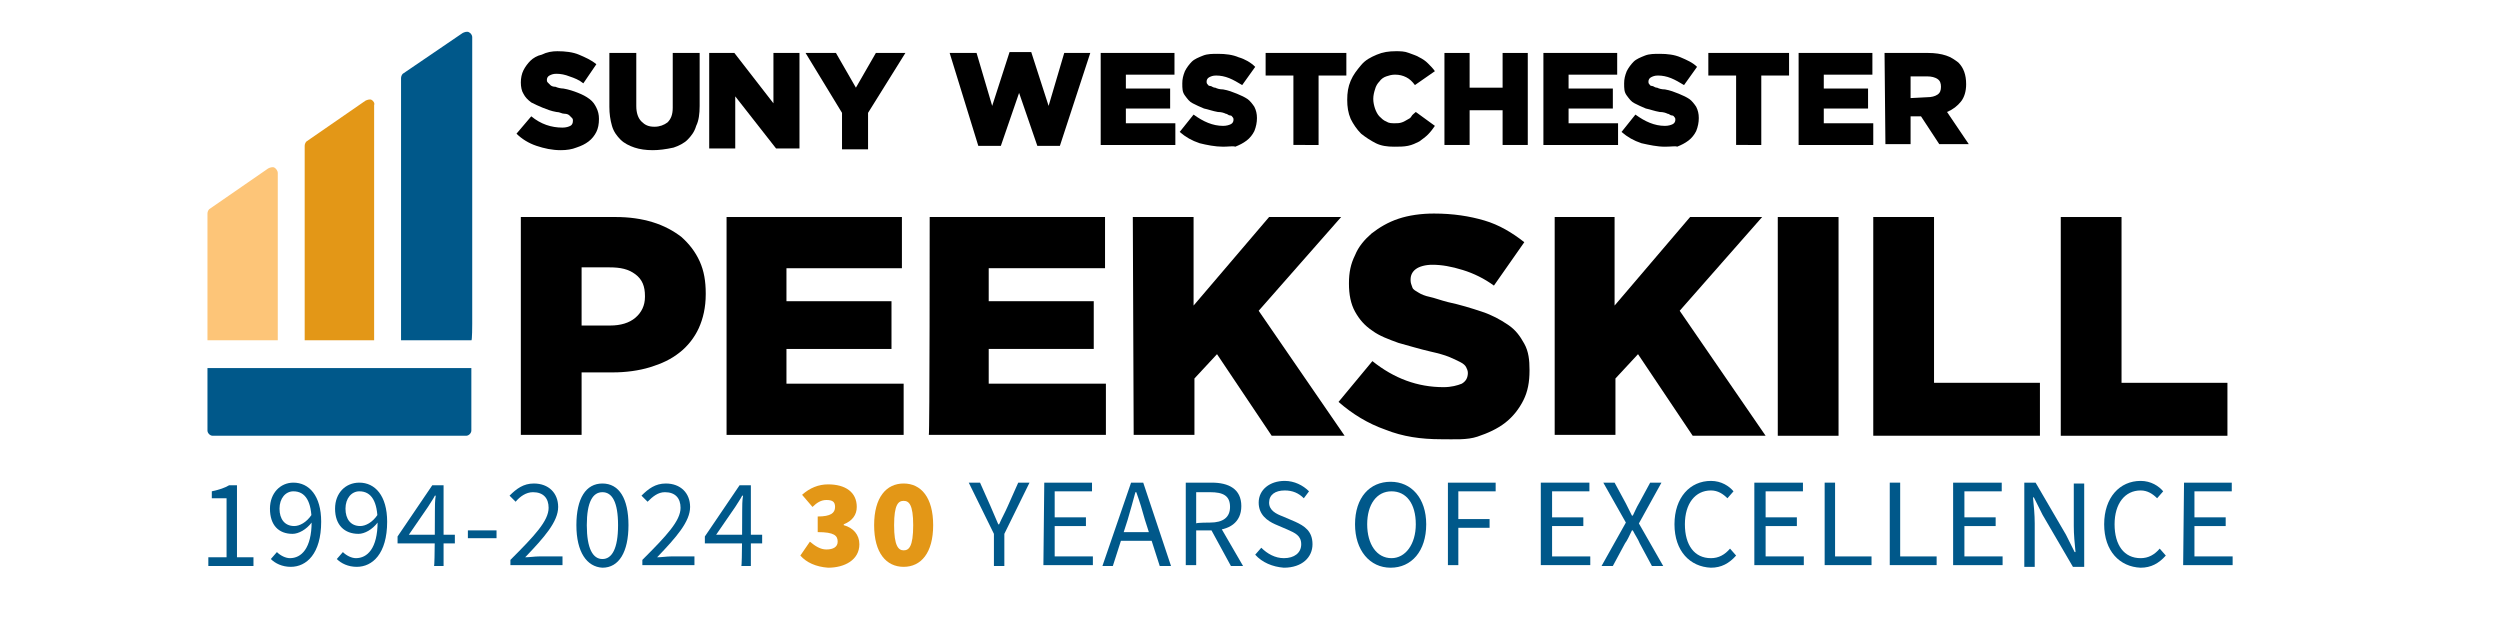
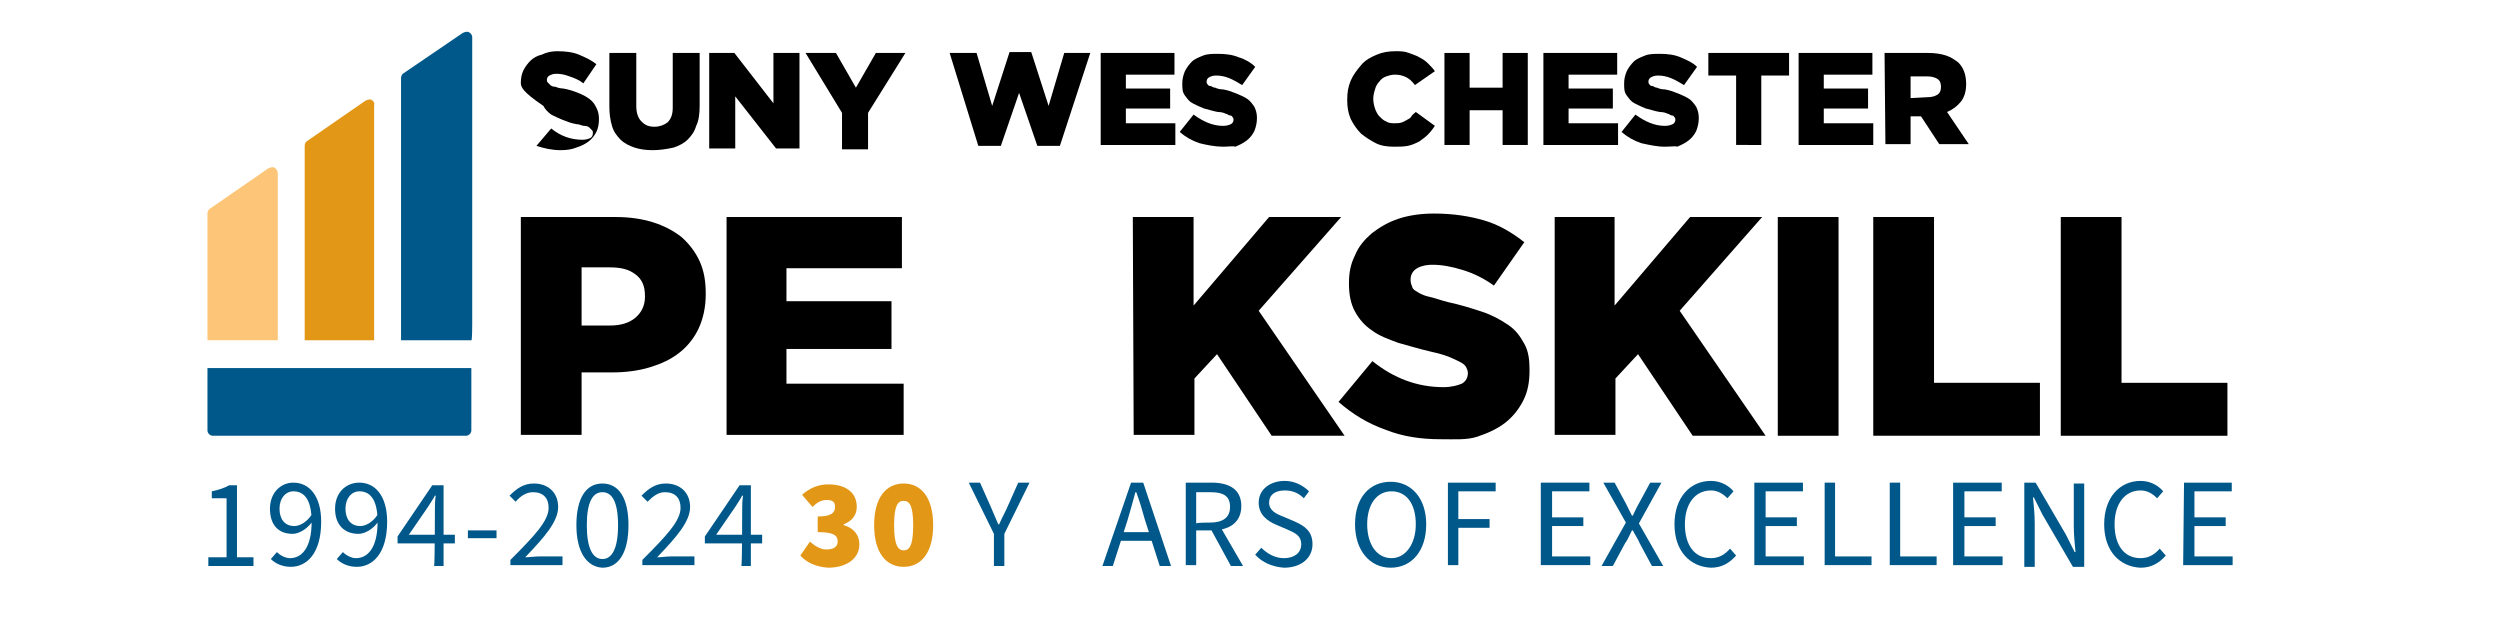
<svg xmlns="http://www.w3.org/2000/svg" version="1.1" id="Layer_1" x="0px" y="0px" viewBox="0 0 288 72" style="enable-background:new 0 0 288 72;" xml:space="preserve">
  <style type="text/css">
	.st0{fill:#FDC578;}
	.st1{fill:#E39717;}
	.st2{fill:#00588A;}
</style>
  <g>
    <g>
      <path d="M109.4,6.1h3.1l1.8,6.1l2-6.2h2.5l2,6.2l1.8-6.1h3l-3.5,10.7h-2.6l-2.1-6.1l-2.1,6.1h-2.6L109.4,6.1z" />
      <path d="M126.8,6.1h8.5v2.5h-5.6v1.6h5.1v2.3h-5.1v1.7h5.7v2.5h-8.6L126.8,6.1L126.8,6.1z" />
      <path d="M140.9,16.9c-0.9,0-1.9-0.2-2.7-0.4c-0.9-0.3-1.6-0.7-2.3-1.3l1.6-2c1.1,0.8,2.2,1.3,3.4,1.3c0.4,0,0.7-0.1,0.9-0.2    c0.2-0.1,0.3-0.3,0.3-0.5v0c0-0.1,0-0.2-0.1-0.3c-0.1-0.1-0.1-0.2-0.3-0.2s-0.3-0.2-0.5-0.2c-0.2-0.1-0.5-0.2-0.9-0.2    c-0.6-0.1-1.1-0.3-1.6-0.4c-0.5-0.2-0.9-0.4-1.3-0.6c-0.4-0.2-0.6-0.5-0.9-0.9s-0.3-0.8-0.3-1.4v0c0-0.5,0.1-0.9,0.3-1.4    c0.2-0.4,0.5-0.8,0.8-1.1s0.8-0.5,1.3-0.7c0.5-0.2,1.1-0.2,1.7-0.2c0.9,0,1.7,0.1,2.4,0.4c0.7,0.2,1.4,0.6,1.9,1.1l-1.5,2.1    c-0.5-0.3-1-0.6-1.5-0.8c-0.5-0.2-1-0.3-1.5-0.3c-0.4,0-0.6,0.1-0.8,0.2c-0.2,0.1-0.3,0.3-0.3,0.5v0c0,0.1,0,0.2,0.1,0.3    c0.1,0.1,0.1,0.2,0.3,0.2s0.3,0.2,0.6,0.2c0.2,0.1,0.5,0.2,0.9,0.2c0.6,0.1,1.1,0.3,1.6,0.5s0.9,0.4,1.2,0.6    c0.3,0.2,0.6,0.6,0.8,0.9c0.2,0.4,0.3,0.8,0.3,1.3v0c0,0.5-0.1,1-0.3,1.5c-0.2,0.4-0.5,0.8-0.9,1.1c-0.4,0.3-0.8,0.5-1.3,0.7    C142.1,16.8,141.5,16.9,140.9,16.9z" />
-       <path d="M149,8.7h-3.2V6.1h9.3v2.6h-3.2v8H149V8.7z" />
      <path d="M160.6,16.9c-0.8,0-1.5-0.1-2.1-0.4s-1.2-0.7-1.7-1.1c-0.5-0.5-0.9-1.1-1.2-1.7c-0.3-0.7-0.4-1.4-0.4-2.2v0    c0-0.8,0.1-1.5,0.4-2.2c0.3-0.7,0.7-1.2,1.2-1.8s1.1-0.9,1.8-1.2s1.4-0.4,2.2-0.4c0.5,0,1,0,1.5,0.2s0.9,0.3,1.2,0.5    c0.4,0.2,0.7,0.4,1,0.7s0.6,0.6,0.8,0.9L163,9.8c-0.3-0.4-0.6-0.7-1-0.9c-0.4-0.2-0.8-0.3-1.3-0.3c-0.4,0-0.7,0.1-1,0.2    s-0.6,0.3-0.8,0.6c-0.2,0.2-0.4,0.5-0.5,0.9c-0.1,0.3-0.2,0.7-0.2,1.1v0c0,0.4,0.1,0.8,0.2,1.1c0.1,0.3,0.3,0.7,0.5,0.9    s0.5,0.5,0.8,0.6c0.3,0.2,0.6,0.2,1,0.2c0.3,0,0.5,0,0.8-0.1s0.4-0.2,0.6-0.3c0.2-0.1,0.4-0.2,0.5-0.4s0.3-0.3,0.5-0.5l2.2,1.6    c-0.2,0.3-0.5,0.7-0.8,1c-0.3,0.3-0.6,0.5-1,0.8c-0.4,0.2-0.8,0.4-1.3,0.5C161.7,16.9,161.2,16.9,160.6,16.9z" />
      <path d="M166.4,6.1h2.9v4h3.8v-4h2.9v10.6h-2.9v-4h-3.8v4h-2.9V6.1z" />
      <path d="M177.8,6.1h8.5v2.5h-5.6v1.6h5.1v2.3h-5.1v1.7h5.7v2.5h-8.6L177.8,6.1L177.8,6.1z" />
      <path d="M191.8,16.9c-0.9,0-1.8-0.2-2.7-0.4c-0.9-0.3-1.6-0.7-2.3-1.3l1.6-2c1.1,0.8,2.2,1.3,3.4,1.3c0.4,0,0.7-0.1,0.9-0.2    c0.2-0.1,0.3-0.3,0.3-0.5v0c0-0.1,0-0.2-0.1-0.3c-0.1-0.1-0.1-0.2-0.3-0.2s-0.3-0.2-0.5-0.2c-0.2-0.1-0.5-0.2-0.9-0.2    c-0.6-0.1-1.1-0.3-1.6-0.4c-0.5-0.2-0.9-0.4-1.3-0.6c-0.4-0.2-0.6-0.5-0.9-0.9s-0.3-0.8-0.3-1.4v0c0-0.5,0.1-0.9,0.3-1.4    c0.2-0.4,0.5-0.8,0.8-1.1s0.8-0.5,1.3-0.7c0.5-0.2,1.1-0.2,1.7-0.2c0.9,0,1.7,0.1,2.4,0.4s1.4,0.6,1.9,1.1l-1.5,2.1    c-0.5-0.3-1-0.6-1.5-0.8c-0.5-0.2-1-0.3-1.5-0.3c-0.4,0-0.6,0.1-0.8,0.2c-0.2,0.1-0.3,0.3-0.3,0.5v0c0,0.1,0,0.2,0.1,0.3    s0.1,0.2,0.3,0.2s0.3,0.2,0.6,0.2c0.2,0.1,0.5,0.2,0.9,0.2c0.6,0.1,1.1,0.3,1.6,0.5s0.9,0.4,1.2,0.6s0.6,0.6,0.8,0.9    c0.2,0.4,0.3,0.8,0.3,1.3v0c0,0.5-0.1,1-0.3,1.5c-0.2,0.4-0.5,0.8-0.9,1.1c-0.4,0.3-0.8,0.5-1.3,0.7    C193.1,16.8,192.5,16.9,191.8,16.9z" />
      <path d="M200,8.7h-3.2V6.1h9.3v2.6h-3.2v8H200L200,8.7L200,8.7z" />
      <path d="M207.2,6.1h8.5v2.5h-5.6v1.6h5.1v2.3h-5.1v1.7h5.7v2.5h-8.6L207.2,6.1L207.2,6.1z" />
      <path d="M217.1,6.1h5c0.8,0,1.5,0.1,2.1,0.3c0.6,0.2,1,0.5,1.4,0.8c0.6,0.6,0.9,1.4,0.9,2.5v0c0,0.8-0.2,1.5-0.6,2    s-0.9,0.9-1.6,1.2l2.5,3.7h-3.4l-2.1-3.2h0h-1.2v3.2h-2.9L217.1,6.1L217.1,6.1z M222,11.2c0.5,0,0.9-0.1,1.2-0.3s0.4-0.5,0.4-0.9    v0c0-0.4-0.1-0.7-0.4-0.9c-0.3-0.2-0.7-0.3-1.2-0.3h-1.9v2.5L222,11.2L222,11.2z" />
    </g>
    <g>
-       <path d="M64.6,17.3c-1,0-1.9-0.2-2.8-0.5c-0.9-0.3-1.7-0.8-2.3-1.4l1.7-2c1.1,0.9,2.3,1.3,3.6,1.3c0.4,0,0.7-0.1,0.9-0.2    c0.2-0.1,0.3-0.3,0.3-0.6v0c0-0.1,0-0.2-0.1-0.3s-0.2-0.2-0.3-0.3c-0.1-0.1-0.3-0.2-0.6-0.2s-0.5-0.2-0.9-0.2    c-0.6-0.1-1.1-0.3-1.6-0.5c-0.5-0.2-0.9-0.4-1.3-0.6c-0.4-0.3-0.7-0.6-0.9-1C60.1,10.5,60,10,60,9.5v0c0-0.5,0.1-1,0.3-1.4    c0.2-0.4,0.5-0.8,0.8-1.1s0.8-0.6,1.3-0.7C63,6,63.6,5.9,64.2,5.9c0.9,0,1.8,0.1,2.5,0.4s1.4,0.6,2,1.1l-1.5,2.2    c-0.5-0.4-1-0.6-1.6-0.8c-0.5-0.2-1-0.3-1.5-0.3c-0.4,0-0.6,0.1-0.8,0.2c-0.2,0.1-0.3,0.3-0.3,0.5v0c0,0.1,0,0.2,0.1,0.3    s0.2,0.2,0.3,0.3c0.1,0.1,0.3,0.2,0.6,0.2c0.2,0.1,0.6,0.2,0.9,0.2c0.6,0.1,1.2,0.3,1.7,0.5s0.9,0.4,1.3,0.7s0.6,0.6,0.8,1    s0.3,0.8,0.3,1.3v0c0,0.6-0.1,1.1-0.3,1.5s-0.5,0.8-0.9,1.1c-0.4,0.3-0.8,0.5-1.4,0.7C65.9,17.2,65.3,17.3,64.6,17.3z" />
+       <path d="M64.6,17.3c-1,0-1.9-0.2-2.8-0.5l1.7-2c1.1,0.9,2.3,1.3,3.6,1.3c0.4,0,0.7-0.1,0.9-0.2    c0.2-0.1,0.3-0.3,0.3-0.6v0c0-0.1,0-0.2-0.1-0.3s-0.2-0.2-0.3-0.3c-0.1-0.1-0.3-0.2-0.6-0.2s-0.5-0.2-0.9-0.2    c-0.6-0.1-1.1-0.3-1.6-0.5c-0.5-0.2-0.9-0.4-1.3-0.6c-0.4-0.3-0.7-0.6-0.9-1C60.1,10.5,60,10,60,9.5v0c0-0.5,0.1-1,0.3-1.4    c0.2-0.4,0.5-0.8,0.8-1.1s0.8-0.6,1.3-0.7C63,6,63.6,5.9,64.2,5.9c0.9,0,1.8,0.1,2.5,0.4s1.4,0.6,2,1.1l-1.5,2.2    c-0.5-0.4-1-0.6-1.6-0.8c-0.5-0.2-1-0.3-1.5-0.3c-0.4,0-0.6,0.1-0.8,0.2c-0.2,0.1-0.3,0.3-0.3,0.5v0c0,0.1,0,0.2,0.1,0.3    s0.2,0.2,0.3,0.3c0.1,0.1,0.3,0.2,0.6,0.2c0.2,0.1,0.6,0.2,0.9,0.2c0.6,0.1,1.2,0.3,1.7,0.5s0.9,0.4,1.3,0.7s0.6,0.6,0.8,1    s0.3,0.8,0.3,1.3v0c0,0.6-0.1,1.1-0.3,1.5s-0.5,0.8-0.9,1.1c-0.4,0.3-0.8,0.5-1.4,0.7C65.9,17.2,65.3,17.3,64.6,17.3z" />
      <path d="M75.2,17.3c-0.8,0-1.5-0.1-2.1-0.3c-0.6-0.2-1.2-0.5-1.6-0.9c-0.4-0.4-0.8-0.9-1-1.6s-0.3-1.4-0.3-2.2V6.1h3.1v6.1    c0,0.8,0.2,1.4,0.6,1.8c0.4,0.4,0.8,0.6,1.5,0.6c0.6,0,1.1-0.2,1.5-0.5c0.4-0.4,0.6-0.9,0.6-1.7V6.1h3.1v6.1    c0,0.9-0.1,1.7-0.4,2.3c-0.2,0.7-0.6,1.2-1,1.6c-0.4,0.4-1,0.7-1.6,0.9C76.7,17.2,75.9,17.3,75.2,17.3z" />
      <path d="M81.8,6.1h2.8l4.5,5.8V6.1h3v11h-2.7l-4.7-6v6h-3V6.1z" />
      <path d="M97,13l-4.2-6.9h3.5l2.3,4l2.3-4h3.4L100,13v4.2H97V13z" />
    </g>
  </g>
  <g>
    <g>
      <path d="M60.1,25h10.8c1.6,0,3,0.2,4.3,0.6s2.4,1,3.3,1.7c0.9,0.8,1.6,1.7,2.1,2.8c0.5,1.1,0.7,2.3,0.7,3.7v0.1    c0,1.5-0.3,2.8-0.8,3.9c-0.5,1.1-1.3,2.1-2.2,2.8c-1,0.8-2.1,1.3-3.4,1.7c-1.3,0.4-2.8,0.6-4.3,0.6H67v7.2h-7V25z M70.3,37.5    c1.2,0,2.2-0.3,2.9-0.9c0.7-0.6,1.1-1.4,1.1-2.4v-0.1c0-1.1-0.3-1.9-1.1-2.5s-1.7-0.8-3-0.8H67v6.7C67,37.5,70.3,37.5,70.3,37.5z" />
      <path d="M83.7,25h20.2v5.9H90.6v3.8h12.1v5.5H90.6v4h13.5v5.9H83.7V25z" />
-       <path d="M107.1,25h20.2v5.9h-13.4v3.8H126v5.5h-12.1v4h13.5v5.9h-20.4C107.1,50.2,107.1,25,107.1,25z" />
      <path d="M130.5,25h7v10.2l8.7-10.2h8.3l-9.5,10.8l9.9,14.4h-8.4l-6.3-9.4l-2.6,2.8v6.5h-7L130.5,25L130.5,25z" />
      <path d="M166,50.6c-2.3,0-4.4-0.3-6.4-1.1c-2-0.7-3.8-1.8-5.4-3.2l3.9-4.7c2.5,2,5.2,3,8.2,3c0.9,0,1.6-0.2,2.1-0.4    c0.5-0.3,0.7-0.7,0.7-1.3V43c0-0.3-0.1-0.5-0.2-0.7s-0.3-0.4-0.7-0.6s-0.8-0.4-1.3-0.6c-0.5-0.2-1.2-0.4-2.1-0.6    c-1.3-0.3-2.6-0.7-3.7-1c-1.1-0.4-2.2-0.8-3-1.4c-0.9-0.6-1.5-1.3-2-2.2c-0.5-0.9-0.7-2-0.7-3.2v-0.1c0-1.2,0.2-2.2,0.7-3.2    c0.4-1,1.1-1.8,1.9-2.5c0.9-0.7,1.9-1.3,3.1-1.7c1.2-0.4,2.6-0.6,4.1-0.6c2.2,0,4.1,0.3,5.8,0.8s3.2,1.4,4.6,2.5l-3.5,5    c-1.1-0.8-2.3-1.4-3.6-1.8s-2.4-0.6-3.5-0.6c-0.8,0-1.5,0.2-1.9,0.5s-0.6,0.7-0.6,1.2v0.1c0,0.3,0.1,0.5,0.2,0.8s0.4,0.4,0.7,0.6    c0.3,0.2,0.8,0.4,1.3,0.5s1.3,0.4,2.1,0.6c1.4,0.3,2.7,0.7,3.9,1.1s2.1,0.9,3,1.5s1.4,1.3,1.9,2.2s0.6,1.9,0.6,3v0.1    c0,1.3-0.2,2.4-0.7,3.4c-0.5,1-1.2,1.9-2.1,2.6c-0.9,0.7-2,1.2-3.2,1.6S167.6,50.6,166,50.6z" />
      <path d="M179,25h7v10.2l8.7-10.2h8.3l-9.5,10.8l9.9,14.4h-8.4l-6.3-9.4l-2.6,2.8v6.5h-7V25z" />
      <path d="M204.8,25h7v25.2h-7V25z" />
      <path d="M215.8,25h7v19.1H235v6.1h-19.2L215.8,25L215.8,25z" />
      <path d="M237.4,25h7v19.1h12.2v6.1h-19.2L237.4,25L237.4,25z" />
    </g>
  </g>
  <g>
    <path class="st0" d="M31.6,19.3c-0.2-0.1-0.5,0-0.7,0.1l-6.8,4.7c-0.1,0.1-0.2,0.3-0.2,0.5v12.7v1.3v0.6h7.4l0,0H32v-0.6v-1.3V19.9   C32,19.7,31.8,19.4,31.6,19.3" />
    <path class="st1" d="M42.8,11.5c-0.2-0.1-0.5,0-0.7,0.1l-6.8,4.7c-0.1,0.1-0.2,0.3-0.2,0.5v20.5v1.3v0.6h0.6h6.8h0.6v-0.6v-1.3   V12.1C43.2,11.9,43,11.6,42.8,11.5" />
    <path class="st2" d="M54.4,37.3v-33c0-0.3-0.2-0.5-0.4-0.6c-0.2-0.1-0.5,0-0.7,0.1l-6.9,4.7c-0.1,0.1-0.2,0.3-0.2,0.5v30.2h8.1   C54.4,39.3,54.4,37.3,54.4,37.3z" />
    <path class="st2" d="M23.9,42.4v0.6c0,0,0,0,0,0v6.6c0,0.3,0.3,0.6,0.6,0.6h29.2c0.3,0,0.6-0.3,0.6-0.6v-5.3l0,0v-1.9L23.9,42.4   L23.9,42.4z" />
  </g>
  <g>
    <g>
      <path class="st2" d="M24,64.2h2.1v-6.8h-1.7v-0.8c0.9-0.2,1.5-0.4,2-0.7h0.9v8.3h1.9v1H24L24,64.2L24,64.2z" />
      <path class="st2" d="M31.2,64.4l0.7-0.8c0.4,0.4,1,0.7,1.5,0.7c1.3,0,2.5-1.1,2.5-4.2c0-2.3-0.7-3.5-2.1-3.5c-0.9,0-1.6,0.8-1.6,2    c0,1.2,0.6,2,1.7,2c0.6,0,1.4-0.4,2-1.3l0,0.9c-0.6,0.8-1.5,1.3-2.2,1.3c-1.6,0-2.6-1-2.6-2.9c0-1.8,1.2-3,2.7-3    c1.8,0,3.2,1.5,3.2,4.5c0,3.7-1.7,5.2-3.5,5.2C32.5,65.3,31.7,64.9,31.2,64.4z" />
      <path class="st2" d="M38.8,64.4l0.7-0.8c0.4,0.4,1,0.7,1.5,0.7c1.3,0,2.5-1.1,2.5-4.2c0-2.3-0.7-3.5-2.1-3.5c-0.9,0-1.6,0.8-1.6,2    c0,1.2,0.6,2,1.7,2c0.6,0,1.4-0.4,2-1.3l0,0.9c-0.6,0.8-1.5,1.3-2.2,1.3c-1.6,0-2.7-1-2.7-2.9c0-1.8,1.2-3,2.8-3    c1.8,0,3.2,1.5,3.2,4.5c0,3.7-1.7,5.2-3.5,5.2C40.1,65.3,39.3,64.9,38.8,64.4z" />
      <path class="st2" d="M50.1,58.9c0-0.5,0-1.3,0.1-1.8h-0.1c-0.2,0.4-0.5,0.8-0.8,1.3l-2.2,3.2h5.3v1h-6.6v-0.8l4-5.9h1.3v9.3h-1.1    C50.1,65.2,50.1,58.9,50.1,58.9z" />
      <path class="st2" d="M53.9,61.1h3.3V62h-3.3V61.1z" />
      <path class="st2" d="M58.8,64.5c2.8-2.8,4.4-4.5,4.4-6c0-1.1-0.6-1.8-1.8-1.8c-0.8,0-1.5,0.5-2,1.1l-0.7-0.7    c0.8-0.8,1.6-1.4,2.8-1.4c1.7,0,2.8,1.1,2.8,2.7c0,1.7-1.6,3.5-3.8,5.8c0.5,0,1.1-0.1,1.6-0.1h2.7v1h-6V64.5z" />
      <path class="st2" d="M66.4,60.5c0-3.1,1.1-4.8,3-4.8s3,1.7,3,4.8c0,3.1-1.1,4.9-3,4.9C67.6,65.3,66.4,63.6,66.4,60.5z M71.2,60.5    c0-2.7-0.7-3.8-1.8-3.8c-1.1,0-1.8,1.1-1.8,3.8s0.7,3.9,1.8,3.9C70.5,64.4,71.2,63.2,71.2,60.5z" />
      <path class="st2" d="M74,64.5c2.8-2.8,4.4-4.5,4.4-6c0-1.1-0.6-1.8-1.8-1.8c-0.8,0-1.4,0.5-2,1.1l-0.7-0.7    c0.8-0.8,1.6-1.4,2.8-1.4c1.7,0,2.8,1.1,2.8,2.7c0,1.7-1.6,3.5-3.8,5.8c0.5,0,1.1-0.1,1.6-0.1H80v1h-6V64.5z" />
      <path class="st2" d="M85.5,58.9c0-0.5,0-1.3,0.1-1.8h-0.1c-0.2,0.4-0.5,0.8-0.8,1.3l-2.2,3.2h5.3v1h-6.6v-0.8l4-5.9h1.3v9.3h-1.1    C85.5,65.2,85.5,58.9,85.5,58.9z" />
      <path class="st1" d="M92.2,64l1.1-1.6c0.6,0.5,1.2,0.9,1.9,0.9c0.8,0,1.3-0.3,1.3-0.9c0-0.7-0.4-1.1-2.3-1.1v-1.8    c1.5,0,2-0.4,2-1.1c0-0.6-0.3-0.8-1-0.8c-0.6,0-1.1,0.3-1.6,0.8L92.4,57c0.9-0.8,1.9-1.2,3-1.2c2,0,3.3,0.9,3.3,2.6    c0,0.9-0.5,1.6-1.5,2v0.1c1.1,0.3,1.8,1.1,1.8,2.2c0,1.8-1.7,2.7-3.6,2.7C94,65.3,92.9,64.8,92.2,64z" />
      <path class="st1" d="M100.7,60.5c0-3.2,1.4-4.8,3.4-4.8s3.4,1.6,3.4,4.8c0,3.2-1.4,4.8-3.4,4.8S100.7,63.7,100.7,60.5z     M105.2,60.5c0-2.4-0.5-2.8-1.1-2.8s-1.1,0.4-1.1,2.8s0.5,2.9,1.1,2.9S105.2,63,105.2,60.5z" />
      <path class="st2" d="M114.5,61.5l-2.9-5.9h1.3l1.2,2.7c0.3,0.7,0.6,1.4,0.9,2.1h0.1c0.3-0.7,0.7-1.4,1-2.1l1.2-2.7h1.3l-2.9,5.9    v3.7h-1.2L114.5,61.5L114.5,61.5z" />
-       <path class="st2" d="M120.3,55.6h5.5v1h-4.3v3h3.6v1h-3.6v3.5h4.4v1h-5.7L120.3,55.6L120.3,55.6z" />
      <path class="st2" d="M130.3,55.6h1.4l3.2,9.6h-1.3l-1.7-5.3c-0.3-1.1-0.6-2.1-1-3.2h-0.1c-0.3,1.1-0.6,2.2-0.9,3.2l-1.7,5.3H127    L130.3,55.6z M128.8,61.3h4.4v1h-4.4V61.3z" />
      <path class="st2" d="M136.6,55.6h3c1.9,0,3.4,0.7,3.4,2.7c0,1.9-1.4,2.8-3.4,2.8h-1.8v4h-1.2V55.6z M139.4,60.2    c1.5,0,2.3-0.6,2.3-1.8c0-1.3-0.8-1.7-2.3-1.7h-1.6v3.6C137.8,60.2,139.4,60.2,139.4,60.2z M139.4,60.8l0.9-0.6l2.9,5h-1.4    L139.4,60.8z" />
      <path class="st2" d="M144.6,63.9l0.7-0.8c0.7,0.7,1.6,1.2,2.6,1.2c1.2,0,2-0.6,2-1.6c0-1-0.7-1.3-1.6-1.7l-1.4-0.6    c-0.9-0.4-1.9-1.1-1.9-2.5c0-1.5,1.3-2.5,3-2.5c1.1,0,2.1,0.5,2.8,1.2l-0.6,0.8c-0.6-0.6-1.3-0.9-2.2-0.9c-1.1,0-1.8,0.5-1.8,1.4    c0,0.9,0.8,1.3,1.6,1.6l1.4,0.6c1.1,0.5,2,1.1,2,2.6c0,1.5-1.2,2.7-3.3,2.7C146.6,65.3,145.4,64.8,144.6,63.9z" />
      <path class="st2" d="M156.1,60.4c0-3.1,1.7-4.9,4.1-4.9s4.1,1.9,4.1,4.9c0,3.1-1.7,5-4.1,5S156.1,63.4,156.1,60.4z M163.1,60.4    c0-2.4-1.1-3.8-2.8-3.8s-2.8,1.5-2.8,3.8s1.1,3.9,2.8,3.9C161.9,64.3,163.1,62.7,163.1,60.4z" />
      <path class="st2" d="M166.8,55.6h5.5v1H168v3.2h3.6v1H168v4.3h-1.2V55.6z" />
      <path class="st2" d="M177.6,55.6h5.5v1h-4.3v3h3.6v1h-3.6v3.5h4.4v1h-5.7V55.6z" />
      <path class="st2" d="M187.3,60.2l-2.6-4.6h1.3l1.3,2.4c0.2,0.4,0.4,0.8,0.7,1.4h0.1c0.3-0.6,0.4-0.9,0.7-1.4l1.3-2.4h1.3l-2.6,4.7    l2.8,4.9h-1.3l-1.4-2.6c-0.2-0.5-0.5-0.9-0.8-1.5H188c-0.3,0.6-0.5,1.1-0.8,1.5l-1.4,2.6h-1.3L187.3,60.2z" />
      <path class="st2" d="M192.9,60.4c0-3.1,1.8-5,4.2-5c1.2,0,2.1,0.6,2.6,1.2l-0.7,0.8c-0.5-0.5-1.1-0.9-1.9-0.9c-1.8,0-3,1.5-3,3.9    c0,2.4,1.1,3.9,3,3.9c0.9,0,1.6-0.4,2.2-1.1L200,64c-0.8,0.9-1.7,1.4-2.9,1.4C194.7,65.3,192.9,63.5,192.9,60.4z" />
      <path class="st2" d="M202.2,55.6h5.5v1h-4.3v3h3.6v1h-3.6v3.5h4.4v1h-5.7V55.6z" />
      <path class="st2" d="M210.2,55.6h1.2v8.5h4.2v1h-5.4V55.6z" />
      <path class="st2" d="M217.7,55.6h1.2v8.5h4.2v1h-5.4V55.6z" />
      <path class="st2" d="M225.1,55.6h5.5v1h-4.3v3h3.6v1h-3.6v3.5h4.4v1h-5.7V55.6z" />
      <path class="st2" d="M233.2,55.6h1.3l3.5,6l1,2h0.1c-0.1-1-0.2-2-0.2-3v-4.9h1.2v9.6h-1.3l-3.5-6l-1-2h-0.1c0.1,1,0.2,2,0.2,3v5    h-1.2V55.6z" />
      <path class="st2" d="M242.4,60.4c0-3.1,1.8-5,4.2-5c1.2,0,2.1,0.6,2.6,1.2l-0.7,0.8c-0.5-0.5-1.1-0.9-1.9-0.9c-1.8,0-3,1.5-3,3.9    c0,2.4,1.1,3.9,3,3.9c0.9,0,1.6-0.4,2.2-1.1l0.7,0.8c-0.8,0.9-1.7,1.4-2.9,1.4C244.2,65.3,242.4,63.5,242.4,60.4z" />
      <path class="st2" d="M251.6,55.6h5.5v1h-4.3v3h3.6v1h-3.6v3.5h4.4v1h-5.7L251.6,55.6L251.6,55.6z" />
    </g>
  </g>
</svg>